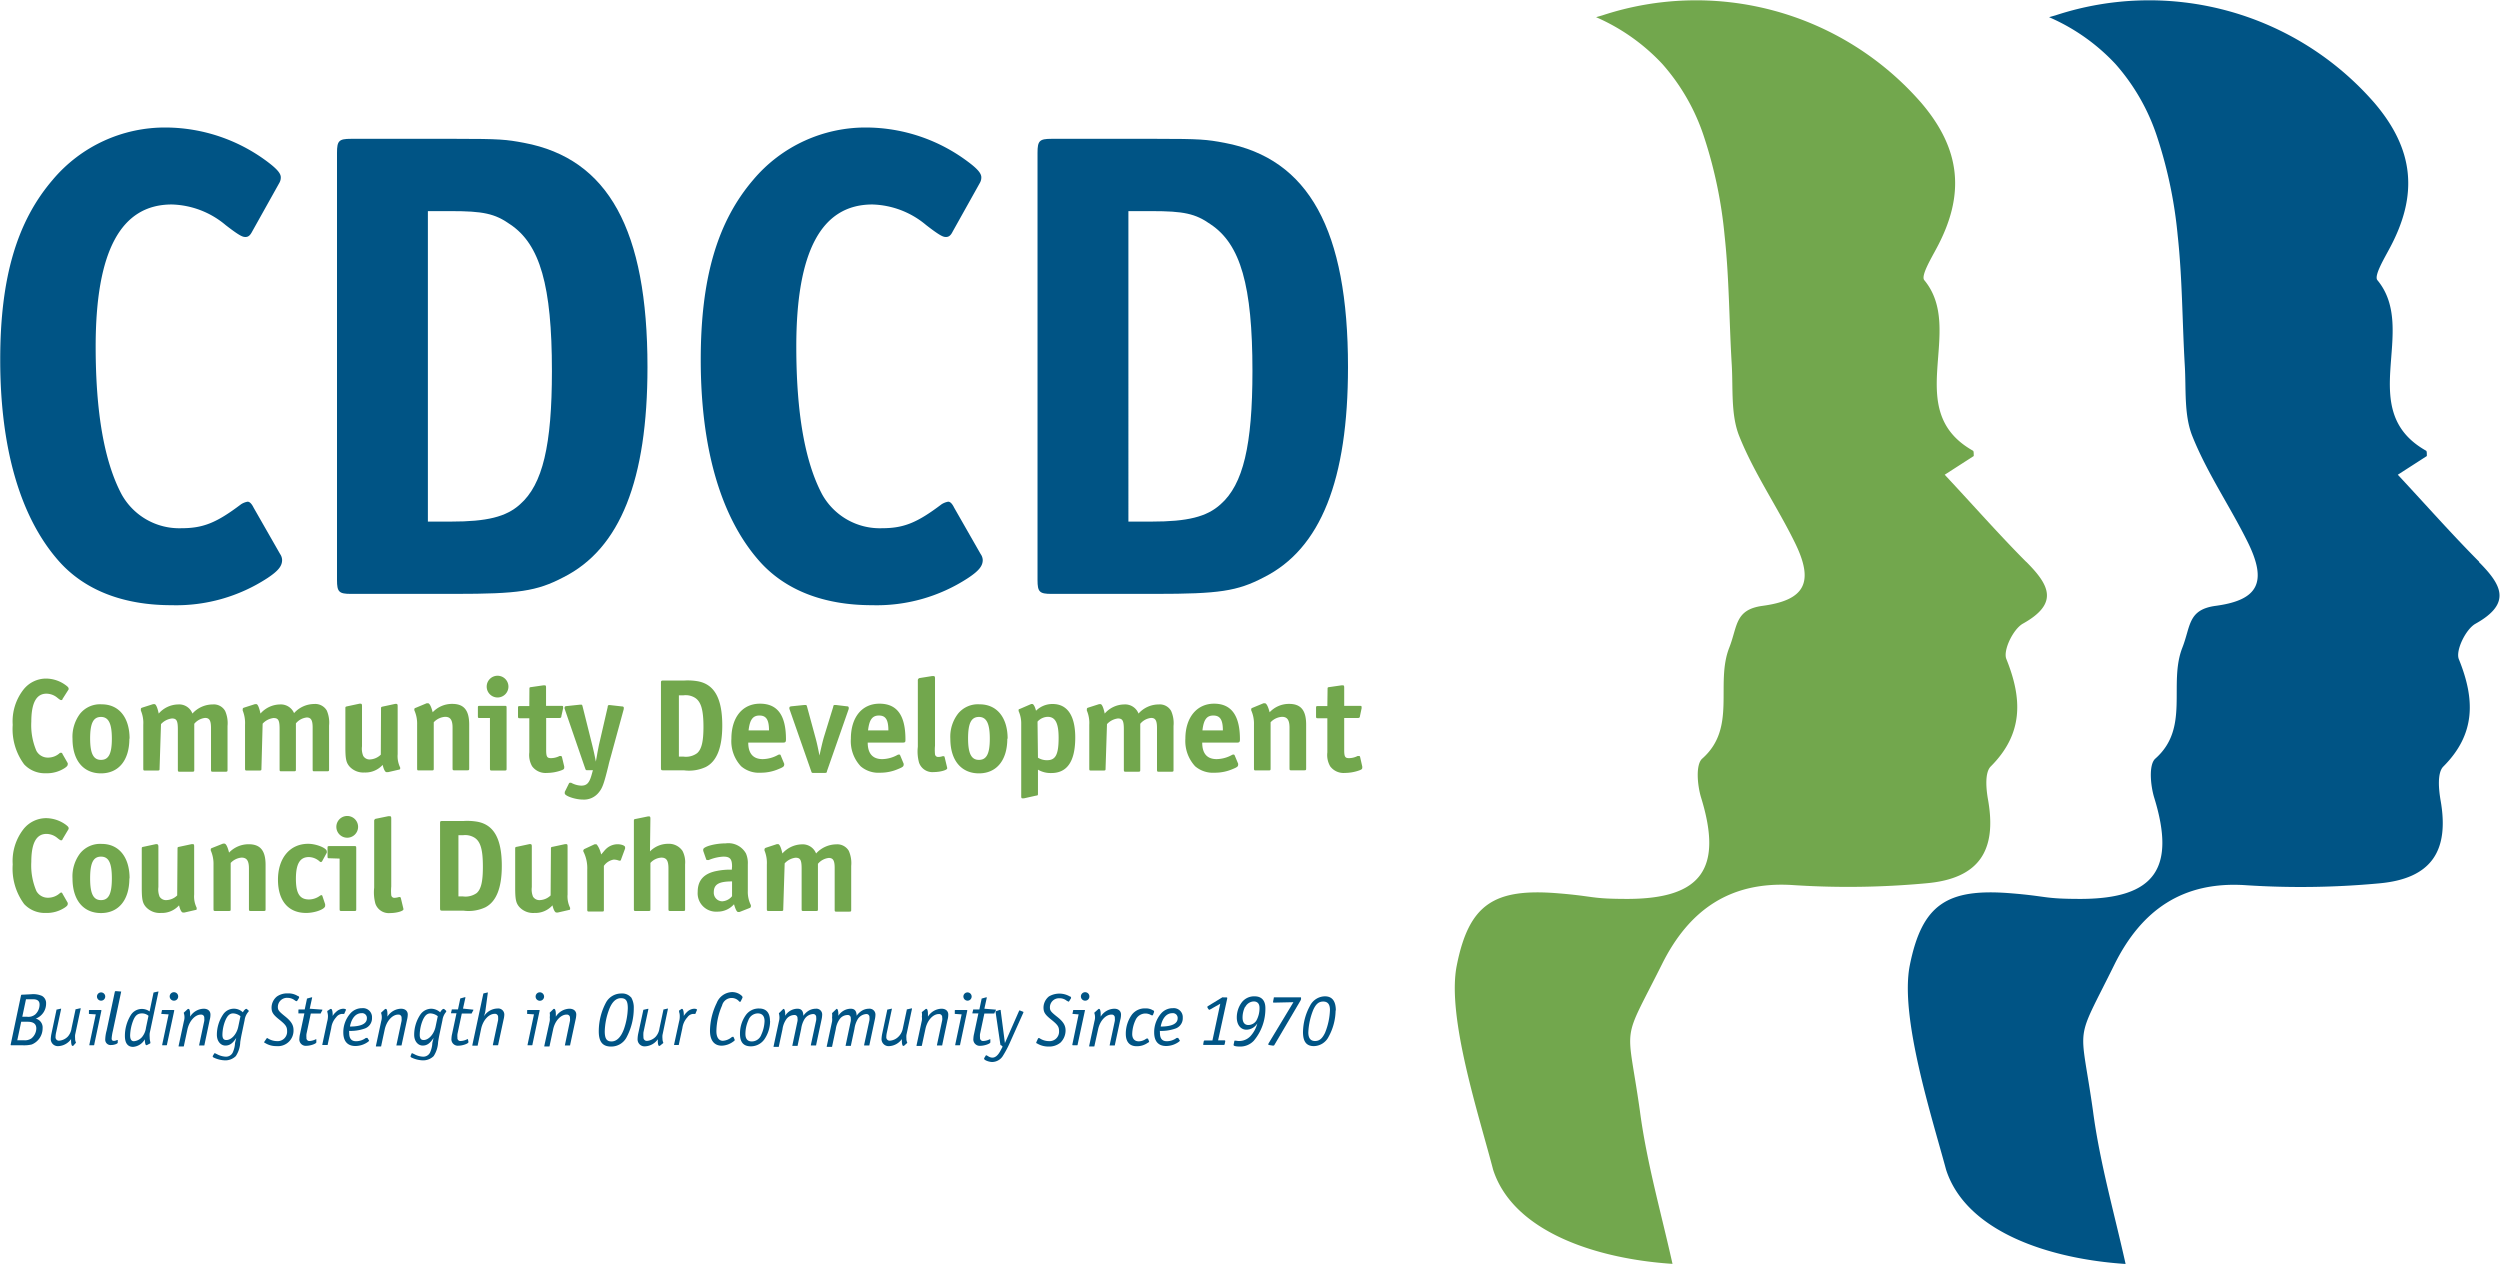
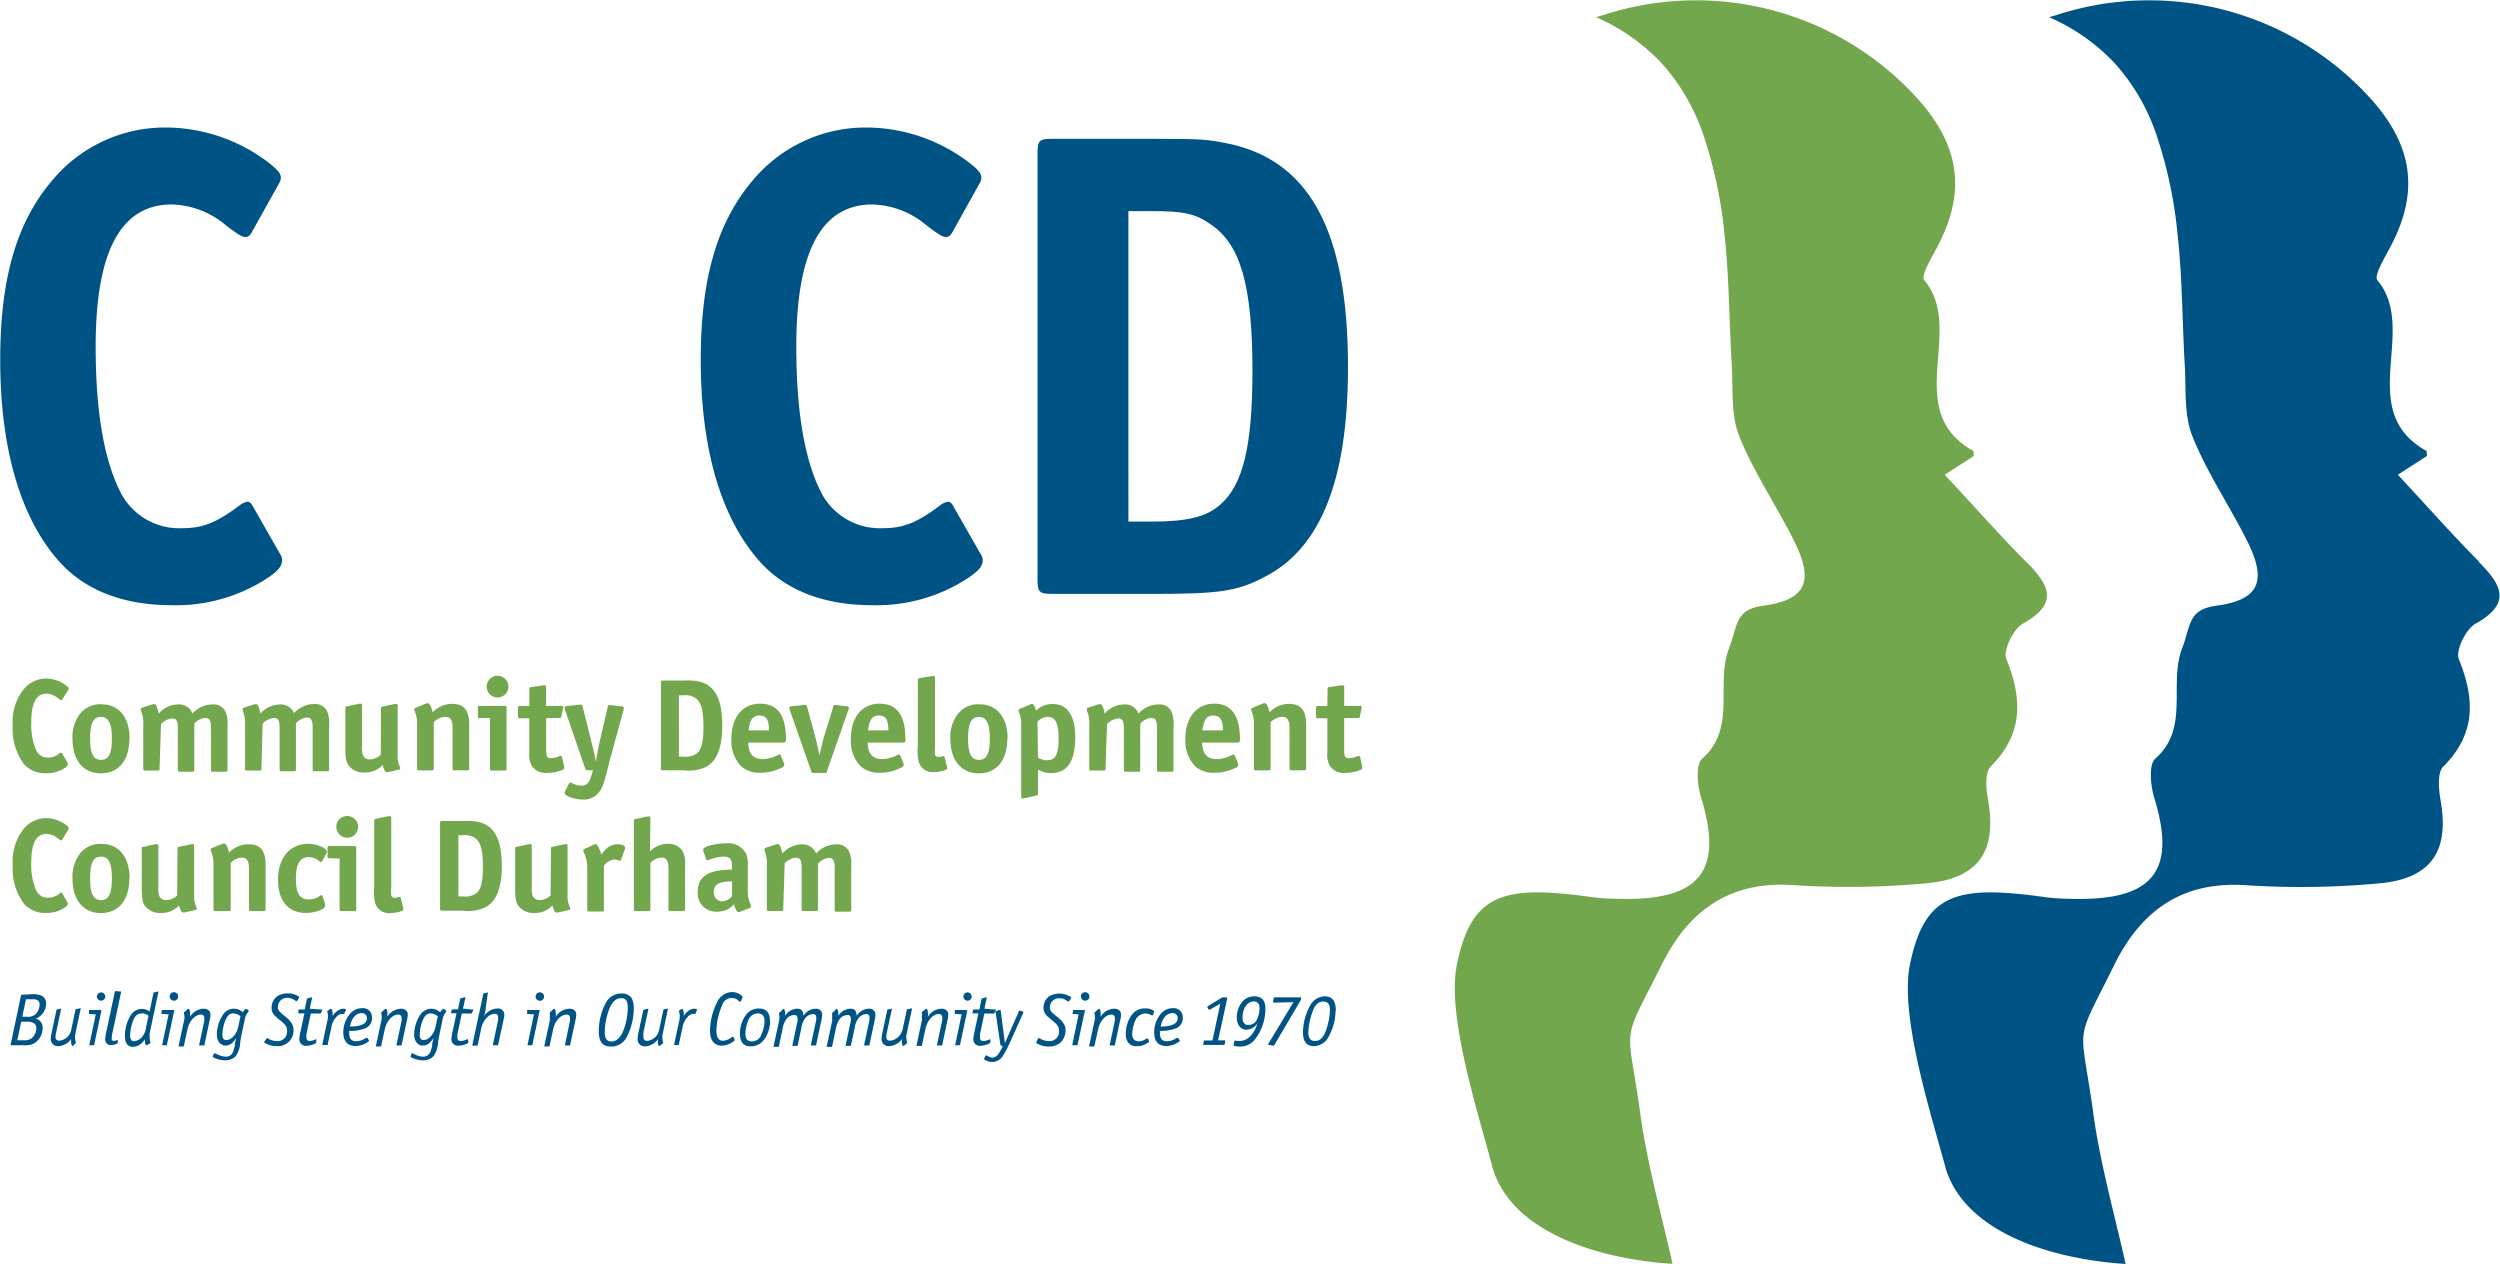
<svg xmlns="http://www.w3.org/2000/svg" id="Layer_1" data-name="Layer 1" viewBox="0 0 229.97 116.23">
  <defs>
    <style>.cls-1{fill:#72a74d;}.cls-2{fill:#005485;}</style>
  </defs>
  <path class="cls-1" d="M377.32,391.07c-2.49-2.5-4.81-5.15-7.48-8l2.67-1.72c0-.27,0-.46-.07-.49-6.6-3.72-.66-11.08-4.48-15.69-.32-.39.59-1.92,1.08-2.84,2.72-5,2.31-9.2-1.4-13.52a27.48,27.48,0,0,0-29.28-8l-.59.17a18.37,18.37,0,0,1,6.09,4.3,19,19,0,0,1,3.86,6.77,41.18,41.18,0,0,1,1.87,9c.43,3.94.42,7.93.66,11.9.13,2.21-.1,4.6.69,6.57,1.35,3.38,3.47,6.45,5.09,9.74,1.83,3.68,1,5.34-2.94,5.87-2.57.35-2.29,1.87-3.07,3.85-1.31,3.35.72,7.37-2.48,10.2-.63.55-.45,2.47-.11,3.59,2,6.48.09,9.29-6.71,9.32-3.52,0-3-.24-6.49-.52-5.84-.47-8.15,1-9.27,6.62C324,432.89,327,442,328.3,447c1.84,5.7,9.47,8.2,16.5,8.66-1.05-4.72-2.38-9.35-3-14.08-1.19-8.42-1.76-5.9,2.05-13.52,2.46-4.92,6.23-7.64,12.08-7.24a78,78,0,0,0,12.23-.17c4.84-.43,6.49-3,5.67-7.66-.18-1-.32-2.51.24-3.08,3-3,2.93-6.2,1.44-9.89-.32-.79.63-2.75,1.52-3.25,3.35-1.87,2.43-3.56.33-5.67" transform="translate(-190.95 -339.4)" />
  <path class="cls-2" d="M419,391.07c-2.49-2.5-4.82-5.15-7.48-8l2.67-1.72c0-.27,0-.46-.07-.49-6.6-3.72-.66-11.08-4.48-15.69-.32-.39.59-1.92,1.08-2.84,2.72-5,2.31-9.2-1.4-13.52a27.48,27.48,0,0,0-29.28-8l-.6.17a18.31,18.31,0,0,1,6.1,4.3,19,19,0,0,1,3.86,6.77,41.18,41.18,0,0,1,1.87,9c.43,3.94.42,7.93.65,11.9.14,2.21-.09,4.6.7,6.57,1.35,3.38,3.46,6.45,5.09,9.74,1.82,3.68,1,5.34-2.94,5.87-2.58.35-2.29,1.87-3.07,3.85-1.31,3.35.72,7.37-2.48,10.2-.63.55-.45,2.47-.11,3.59,2,6.48.09,9.29-6.71,9.32-3.52,0-3-.24-6.49-.52-5.84-.47-8.15,1-9.28,6.62-.94,4.74,2,13.85,3.34,18.82,1.85,5.7,9.48,8.2,16.51,8.66-1.05-4.72-2.38-9.35-3-14.08-1.19-8.42-1.76-5.9,2-13.52,2.46-4.92,6.23-7.64,12.08-7.24a78,78,0,0,0,12.23-.17c4.84-.43,6.49-3,5.66-7.66-.17-1-.31-2.51.25-3.08,3-3,2.93-6.2,1.43-9.89-.31-.79.64-2.75,1.53-3.25,3.35-1.87,2.43-3.56.33-5.67" transform="translate(-190.95 -339.4)" />
  <path class="cls-2" d="M214.14,360.71c-.19.37-.37.49-.61.49s-.49-.06-1.83-1.1a8,8,0,0,0-4.95-1.89c-4.7,0-7,4.33-7,13.06,0,6.1.8,10.62,2.39,13.61a6.06,6.06,0,0,0,5.49,3.11c2,0,3.23-.49,5.49-2.2a1.59,1.59,0,0,1,.61-.24c.18,0,.37.18.55.55l2.44,4.27a1,1,0,0,1,.18.55c0,.55-.36,1-1.34,1.65a15.34,15.34,0,0,1-8.85,2.5c-4.45,0-8.05-1.4-10.43-4.15-3.48-4-5.31-10.31-5.31-18.43,0-7.51,1.52-12.69,4.82-16.54a13.49,13.49,0,0,1,10.49-4.82,15.7,15.7,0,0,1,9.22,3.11c.91.68,1.28,1.1,1.28,1.47a1,1,0,0,1-.12.49Z" transform="translate(-190.95 -339.4)" />
-   <path class="cls-2" d="M230.31,387.38h2.13c3.3,0,5.07-.43,6.35-1.59,2.08-1.83,2.93-5.43,2.93-12.26,0-7.87-1.1-11.66-3.84-13.49-1.41-1-2.51-1.22-5.44-1.22h-2.13Zm2.5-35.21c4.15,0,4.7.06,6.35.37,7.75,1.46,11.35,8,11.35,20.62,0,10.38-2.5,16.72-7.75,19.35-2.44,1.28-4.15,1.52-9.95,1.52h-9.58c-1.1,0-1.28-.18-1.28-1.28v-39.3c0-1.1.18-1.28,1.28-1.28Z" transform="translate(-190.95 -339.4)" />
  <path class="cls-2" d="M278.58,360.71c-.18.37-.37.49-.61.49s-.49-.06-1.83-1.1a8,8,0,0,0-4.94-1.89c-4.7,0-7,4.33-7,13.06,0,6.1.79,10.62,2.38,13.61a6.07,6.07,0,0,0,5.49,3.11c2,0,3.23-.49,5.49-2.2a1.66,1.66,0,0,1,.61-.24c.19,0,.37.18.55.55l2.44,4.27a1,1,0,0,1,.19.55c0,.55-.37,1-1.35,1.65a15.34,15.34,0,0,1-8.85,2.5c-4.45,0-8.05-1.4-10.43-4.15-3.48-4-5.31-10.31-5.31-18.43,0-7.51,1.53-12.69,4.82-16.54a13.51,13.51,0,0,1,10.5-4.82,15.67,15.67,0,0,1,9.21,3.11c.92.68,1.28,1.1,1.28,1.47a1,1,0,0,1-.12.49Z" transform="translate(-190.95 -339.4)" />
  <path class="cls-2" d="M294.75,387.38h2.14c3.29,0,5.06-.43,6.34-1.59,2.08-1.83,2.93-5.43,2.93-12.26,0-7.87-1.1-11.66-3.84-13.49-1.41-1-2.5-1.22-5.43-1.22h-2.14Zm2.5-35.21c4.15,0,4.7.06,6.35.37,7.75,1.46,11.35,8,11.35,20.62,0,10.38-2.5,16.72-7.75,19.35-2.44,1.28-4.15,1.52-9.95,1.52h-9.58c-1.1,0-1.28-.18-1.28-1.28v-39.3c0-1.1.18-1.28,1.28-1.28Z" transform="translate(-190.95 -339.4)" />
  <path class="cls-1" d="M196.7,403.7c0,.08-.07.1-.12.1s-.09,0-.36-.22a1.58,1.58,0,0,0-1-.37c-.93,0-1.39.86-1.39,2.58a6,6,0,0,0,.47,2.68,1.19,1.19,0,0,0,1.08.62,1.59,1.59,0,0,0,1.09-.44c.05,0,.08,0,.12,0s.07,0,.11.11l.48.84a.26.26,0,0,1,0,.11c0,.11-.07.2-.26.33a3,3,0,0,1-1.75.49,2.6,2.6,0,0,1-2-.82,5.44,5.44,0,0,1-1.05-3.63,4.74,4.74,0,0,1,1-3.26,2.65,2.65,0,0,1,2.07-1,3.08,3.08,0,0,1,1.82.62c.18.13.25.22.25.29a.2.2,0,0,1,0,.09Z" transform="translate(-190.95 -339.4)" />
  <path class="cls-1" d="M199.24,407.3c0,1.4.29,2,1,2s1-.58,1-1.95-.29-2-1-2-1,.58-1,2m3.61,0c0,2-1,3.19-2.61,3.19s-2.62-1.18-2.62-3.18a3.53,3.53,0,0,1,.69-2.3,2.36,2.36,0,0,1,2-.87c1.58,0,2.56,1.21,2.56,3.16" transform="translate(-190.95 -339.4)" />
  <path class="cls-1" d="M205.63,410.07c0,.18,0,.21-.2.21h-1.1c-.18,0-.2,0-.2-.21v-4a2.92,2.92,0,0,0-.22-1.3.39.39,0,0,1,0-.13c0-.06,0-.11.13-.15l1-.32.12,0c.14,0,.28.34.39.87a2.42,2.42,0,0,1,1.79-.84,1.3,1.3,0,0,1,1.31.84,2.52,2.52,0,0,1,1.86-.84,1.2,1.2,0,0,1,1.15.6,2.76,2.76,0,0,1,.22,1.38v4c0,.18,0,.21-.2.21h-1.11c-.18,0-.21,0-.21-.21v-3.81c0-.68-.14-.93-.54-.93a1.5,1.5,0,0,0-1,.54v4.2c0,.18,0,.21-.21.21h-1.09c-.18,0-.21,0-.21-.21v-3.69c0-.8-.12-1-.55-1a1.64,1.64,0,0,0-1,.52Z" transform="translate(-190.95 -339.4)" />
  <path class="cls-1" d="M215,410.07c0,.18,0,.21-.21.21H213.7c-.18,0-.21,0-.21-.21v-4a3.08,3.08,0,0,0-.21-1.3.27.27,0,0,1,0-.13c0-.06,0-.11.13-.15l1-.32.12,0c.13,0,.27.34.38.87a2.44,2.44,0,0,1,1.8-.84A1.32,1.32,0,0,1,218,405a2.5,2.5,0,0,1,1.85-.84,1.23,1.23,0,0,1,1.16.6,2.78,2.78,0,0,1,.21,1.38v4c0,.18,0,.21-.2.21h-1.11c-.18,0-.2,0-.2-.21v-3.81c0-.68-.15-.93-.54-.93a1.5,1.5,0,0,0-1,.54v4.2c0,.18,0,.21-.2.21h-1.1c-.18,0-.2,0-.2-.21v-3.69c0-.8-.12-1-.56-1a1.62,1.62,0,0,0-1,.52Z" transform="translate(-190.95 -339.4)" />
  <path class="cls-1" d="M226,404.61c0-.17,0-.18.18-.22l1.12-.24h.12c.07,0,.11.06.11.19v4.43a2.39,2.39,0,0,0,.23,1.23.23.23,0,0,1,0,.11s0,.08-.12.09l-1,.23-.13,0c-.13,0-.26-.24-.36-.67a2.13,2.13,0,0,1-1.66.7,1.72,1.72,0,0,1-1.36-.52c-.34-.37-.41-.72-.41-1.83v-3.52c0-.17,0-.18.18-.22l1.12-.24h.09c.1,0,.14.05.14.19v3.73a1.77,1.77,0,0,0,.11.88.67.67,0,0,0,.62.33,1.53,1.53,0,0,0,1-.44Z" transform="translate(-190.95 -339.4)" />
  <path class="cls-1" d="M230.2,404.09l.12,0c.14,0,.3.3.43.83a2.44,2.44,0,0,1,1.81-.77c1.07,0,1.55.59,1.55,1.9v4c0,.18,0,.21-.2.21h-1.12c-.18,0-.21,0-.21-.21v-3.71c0-.71-.2-1-.68-1a1.56,1.56,0,0,0-1.05.5v4.22c0,.18,0,.21-.21.21h-1.12c-.18,0-.2,0-.2-.21v-4a3,3,0,0,0-.25-1.31.24.24,0,0,1,0-.13s0-.08.1-.1Z" transform="translate(-190.95 -339.4)" />
  <path class="cls-1" d="M237.72,402.56a1,1,0,0,1-1,1,1,1,0,1,1,0-2,1,1,0,0,1,1,1m-2.61,2.89c-.18,0-.2,0-.2-.2v-.72c0-.18,0-.2.2-.2h2.24c.18,0,.2,0,.2.2v5.54c0,.18,0,.21-.2.21h-1.12c-.18,0-.21,0-.21-.21v-4.62Z" transform="translate(-190.95 -339.4)" />
-   <path class="cls-1" d="M239.65,402.81c0-.17,0-.19.19-.21l1.11-.16h.11c.08,0,.12.05.12.19v1.7h1.37c.16,0,.2,0,.2.12a.41.41,0,0,1,0,.11l-.16.71c0,.14-.07.18-.21.18h-1.19v2.92c0,.64.08.77.44.77a1.77,1.77,0,0,0,.8-.2l.1,0q.09,0,.12.12l.2.84a.43.43,0,0,1,0,.13c0,.12-.07.17-.37.27a4,4,0,0,1-1.22.2,1.53,1.53,0,0,1-1.36-.61,2.07,2.07,0,0,1-.26-1.28v-3.14h-.83c-.18,0-.21,0-.21-.2v-.72c0-.18,0-.2.21-.2h.83Z" transform="translate(-190.95 -339.4)" />
+   <path class="cls-1" d="M239.65,402.81c0-.17,0-.19.19-.21l1.11-.16h.11c.08,0,.12.05.12.19v1.7h1.37c.16,0,.2,0,.2.12a.41.41,0,0,1,0,.11l-.16.71c0,.14-.07.18-.21.18h-1.19v2.92c0,.64.08.77.44.77a1.77,1.77,0,0,0,.8-.2l.1,0q.09,0,.12.12l.2.84a.43.43,0,0,1,0,.13c0,.12-.07.17-.37.27a4,4,0,0,1-1.22.2,1.53,1.53,0,0,1-1.36-.61,2.07,2.07,0,0,1-.26-1.28v-3.14h-.83c-.18,0-.21,0-.21-.2v-.72c0-.18,0-.2.21-.2h.83" transform="translate(-190.95 -339.4)" />
  <path class="cls-1" d="M245.29,407.38c.21.84.33,1.33.47,2.08.1-.53.12-.68.18-1l.11-.56.12-.51.68-2.95c0-.15.06-.18.13-.18h.09l1.06.12c.15,0,.2.05.2.12s0,0,0,.12l-1.2,4.4c-.07.25-.15.52-.21.8-.42,1.71-.56,2.09-.91,2.5a1.73,1.73,0,0,1-1.46.63c-.67,0-1.65-.33-1.65-.57,0,0,0,0,0-.13l.38-.77a.13.13,0,0,1,.1-.08l.1,0a2.12,2.12,0,0,0,.93.27c.5,0,.73-.22.94-.92l.14-.5H245c-.15,0-.16,0-.22-.16l-1.89-5.49a.24.24,0,0,1,0-.13c0-.07.05-.11.19-.12l1.23-.13h.08c.08,0,.11,0,.15.16Z" transform="translate(-190.95 -339.4)" />
  <path class="cls-1" d="M253.4,409h.43a1.72,1.72,0,0,0,1.25-.32c.41-.36.58-1.07.58-2.42,0-1.55-.22-2.3-.76-2.66a1.62,1.62,0,0,0-1.07-.24h-.43Zm.5-7a5.44,5.44,0,0,1,1.25.07c1.53.29,2.24,1.59,2.24,4.07,0,2-.49,3.3-1.53,3.82a3.65,3.65,0,0,1-2,.3H252c-.22,0-.25,0-.25-.26v-7.75c0-.21,0-.25.25-.25Z" transform="translate(-190.95 -339.4)" />
  <path class="cls-1" d="M261.69,406.59c0-1-.27-1.37-.88-1.37s-.89.39-1,1.37Zm-1.91,1.12c0,1,.45,1.52,1.34,1.52a3,3,0,0,0,1.37-.37.29.29,0,0,1,.16-.05c.06,0,.1,0,.13.11l.3.72a.19.19,0,0,1,0,.13c0,.13-.1.21-.5.37a4.08,4.08,0,0,1-1.66.34,2.5,2.5,0,0,1-1.79-.59,3.38,3.38,0,0,1-.9-2.54c0-1.94,1-3.22,2.63-3.22s2.39,1.09,2.39,3.28c0,.24-.05.3-.27.3Z" transform="translate(-190.95 -339.4)" />
  <path class="cls-1" d="M265.94,407.17c.13.46.25,1,.39,1.73.14-.63.29-1.3.42-1.73l.85-2.76c0-.13.07-.16.14-.16h.1l1,.12c.13,0,.18.05.18.12a.35.35,0,0,1,0,.13l-2,5.72c0,.14-.07.16-.22.16h-1c-.16,0-.18,0-.23-.16l-2-5.72a.27.27,0,0,1,0-.13c0-.07.05-.1.19-.12l1.18-.12h.1c.07,0,.11,0,.15.16Z" transform="translate(-190.95 -339.4)" />
  <path class="cls-1" d="M272.67,406.59c0-1-.26-1.37-.87-1.37s-.89.39-1,1.37Zm-1.9,1.12c0,1,.45,1.52,1.34,1.52a3,3,0,0,0,1.37-.37.29.29,0,0,1,.16-.05c.06,0,.09,0,.13.11l.3.72a.19.19,0,0,1,0,.13c0,.13-.1.21-.5.37a4.08,4.08,0,0,1-1.66.34,2.5,2.5,0,0,1-1.79-.59,3.38,3.38,0,0,1-.9-2.54c0-1.94,1-3.22,2.63-3.22s2.39,1.09,2.39,3.28c0,.24,0,.3-.27.3Z" transform="translate(-190.95 -339.4)" />
  <path class="cls-1" d="M276.69,401.59l.15,0c.08,0,.12.06.12.21V408a4.2,4.2,0,0,0,0,.79.28.28,0,0,0,.3.24,1.16,1.16,0,0,0,.4-.07h.09a.09.09,0,0,1,.09.07l.24,1,0,.05a.08.08,0,0,1,0,0c0,.16-.64.34-1.22.34a1.3,1.3,0,0,1-1.37-.87,3.89,3.89,0,0,1-.11-1.46V402a.21.21,0,0,1,.18-.23Z" transform="translate(-190.95 -339.4)" />
  <path class="cls-1" d="M280,407.3c0,1.4.29,2,1,2s1-.58,1-1.95-.29-2-1-2-1,.58-1,2m3.61,0c0,2-1,3.19-2.61,3.19s-2.63-1.18-2.63-3.18a3.47,3.47,0,0,1,.7-2.3,2.35,2.35,0,0,1,2-.87c1.58,0,2.57,1.21,2.57,3.16" transform="translate(-190.95 -339.4)" />
  <path class="cls-1" d="M286.43,409.1a1.57,1.57,0,0,0,.84.23c.79,0,1.06-.53,1.06-2.07,0-1.33-.3-1.92-1-1.92a1.3,1.3,0,0,0-.94.44Zm-.62-4.94.1,0c.11,0,.25.25.34.62a2.14,2.14,0,0,1,1.53-.62c1.36,0,2.08,1.08,2.08,3.08,0,2.18-.73,3.27-2.2,3.27a2.3,2.3,0,0,1-1.23-.31v2.18c0,.17,0,.19-.18.21l-1.12.25H285c-.08,0-.11-.05-.11-.2V406a2.76,2.76,0,0,0-.24-1.19.37.37,0,0,1,0-.09c0-.05,0-.08.12-.11Z" transform="translate(-190.95 -339.4)" />
  <path class="cls-1" d="M292.65,410.07c0,.18,0,.21-.2.21h-1.1c-.18,0-.2,0-.2-.21v-4a2.92,2.92,0,0,0-.22-1.3.39.39,0,0,1,0-.13c0-.06,0-.11.13-.15l1-.32.12,0c.14,0,.28.34.39.87a2.42,2.42,0,0,1,1.79-.84,1.32,1.32,0,0,1,1.32.84,2.49,2.49,0,0,1,1.85-.84,1.2,1.2,0,0,1,1.15.6,2.76,2.76,0,0,1,.22,1.38v4c0,.18,0,.21-.2.21h-1.11c-.18,0-.21,0-.21-.21v-3.81c0-.68-.14-.93-.54-.93a1.5,1.5,0,0,0-1,.54v4.2c0,.18,0,.21-.21.21h-1.09c-.18,0-.21,0-.21-.21v-3.69c0-.8-.12-1-.55-1a1.64,1.64,0,0,0-1,.52Z" transform="translate(-190.95 -339.4)" />
  <path class="cls-1" d="M303.44,406.59c0-1-.27-1.37-.88-1.37s-.89.39-1,1.37Zm-1.9,1.12c0,1,.44,1.52,1.33,1.52a3,3,0,0,0,1.38-.37.29.29,0,0,1,.15-.05c.06,0,.1,0,.14.11l.3.72a.24.24,0,0,1,0,.13c0,.13-.09.21-.49.37a4.08,4.08,0,0,1-1.66.34,2.52,2.52,0,0,1-1.8-.59,3.42,3.42,0,0,1-.9-2.54c0-1.94,1.05-3.22,2.64-3.22s2.38,1.09,2.38,3.28c0,.24-.05.3-.26.3Z" transform="translate(-190.95 -339.4)" />
  <path class="cls-1" d="M307.18,404.09l.12,0c.15,0,.3.3.44.83a2.43,2.43,0,0,1,1.8-.77c1.07,0,1.56.59,1.56,1.9v4c0,.18,0,.21-.21.21h-1.12c-.18,0-.2,0-.2-.21v-3.71c0-.71-.21-1-.69-1a1.56,1.56,0,0,0-1.05.5v4.22c0,.18,0,.21-.2.21h-1.12c-.18,0-.21,0-.21-.21v-4a3,3,0,0,0-.25-1.31.35.35,0,0,1,0-.13.12.12,0,0,1,.09-.1Z" transform="translate(-190.95 -339.4)" />
  <path class="cls-1" d="M313.07,402.81c0-.17,0-.19.19-.21l1.11-.16h.11c.08,0,.12.05.12.19v1.7H316c.16,0,.2,0,.2.12a.41.41,0,0,1,0,.11l-.15.71c0,.14-.08.18-.22.18H314.6v2.92c0,.64.08.77.44.77a1.77,1.77,0,0,0,.8-.2l.1,0c.07,0,.1,0,.13.12l.19.84a.43.43,0,0,1,0,.13c0,.12-.07.17-.37.27a4,4,0,0,1-1.22.2,1.53,1.53,0,0,1-1.36-.61,2.07,2.07,0,0,1-.26-1.28v-3.14h-.83c-.18,0-.21,0-.21-.2v-.72c0-.18,0-.2.21-.2h.83Z" transform="translate(-190.95 -339.4)" />
  <path class="cls-1" d="M196.7,416.6c0,.07-.07.1-.12.1s-.09,0-.36-.22a1.58,1.58,0,0,0-1-.37c-.93,0-1.39.85-1.39,2.57a6,6,0,0,0,.47,2.69,1.2,1.2,0,0,0,1.08.61,1.62,1.62,0,0,0,1.09-.43.24.24,0,0,1,.12-.05s.07,0,.11.11l.48.84a.23.23,0,0,1,0,.11c0,.11-.07.19-.26.32a3,3,0,0,1-1.75.5,2.6,2.6,0,0,1-2-.82,5.47,5.47,0,0,1-1.05-3.64,4.76,4.76,0,0,1,1-3.26,2.67,2.67,0,0,1,2.07-1,3.13,3.13,0,0,1,1.82.61c.18.14.25.22.25.29a.22.22,0,0,1,0,.1Z" transform="translate(-190.95 -339.4)" />
  <path class="cls-1" d="M199.24,420.2c0,1.4.29,2,1,2s1-.58,1-2-.29-2-1-2-1,.58-1,2m3.61,0c0,2-1,3.19-2.61,3.19s-2.62-1.18-2.62-3.18a3.51,3.51,0,0,1,.69-2.3,2.37,2.37,0,0,1,2-.88c1.58,0,2.56,1.22,2.56,3.17" transform="translate(-190.95 -339.4)" />
  <path class="cls-1" d="M207.28,417.5c0-.16,0-.18.18-.21l1.12-.24.12,0c.08,0,.11.06.11.2v4.43a2.35,2.35,0,0,0,.23,1.22.37.37,0,0,1,0,.11c0,.05,0,.09-.12.1l-1,.23-.14,0c-.13,0-.26-.24-.36-.66a2.11,2.11,0,0,1-1.66.7,1.72,1.72,0,0,1-1.36-.52c-.34-.37-.41-.72-.41-1.83V417.5c0-.16,0-.18.18-.21l1.12-.24s.07,0,.1,0,.13.05.13.2V421a1.77,1.77,0,0,0,.11.88.69.69,0,0,0,.62.32,1.51,1.51,0,0,0,1-.43Z" transform="translate(-190.95 -339.4)" />
  <path class="cls-1" d="M211.47,417l.12,0c.15,0,.3.3.43.83a2.49,2.49,0,0,1,1.81-.77c1.07,0,1.55.59,1.55,1.9V423c0,.18,0,.2-.2.2h-1.12c-.18,0-.21,0-.21-.2v-3.71c0-.71-.2-1-.68-1a1.54,1.54,0,0,0-1,.49V423c0,.18,0,.2-.2.2H210.8c-.18,0-.21,0-.21-.2v-4.05a3.06,3.06,0,0,0-.25-1.31.34.34,0,0,1,0-.12s0-.08.1-.11Z" transform="translate(-190.95 -339.4)" />
  <path class="cls-1" d="M220.86,422.58c0,.1,0,.1,0,.15,0,.3-.93.65-1.75.65-1.64,0-2.59-1.12-2.59-3.06s1.06-3.3,2.78-3.3c.74,0,1.71.39,1.71.69a.39.39,0,0,1,0,.13l-.42.77a.18.18,0,0,1-.11.09.21.21,0,0,1-.12-.05,1.52,1.52,0,0,0-1-.41c-.82,0-1.19.62-1.19,2s.37,1.9,1.21,1.9a1.73,1.73,0,0,0,1-.34.36.36,0,0,1,.13-.06s.08,0,.1.09Z" transform="translate(-190.95 -339.4)" />
  <path class="cls-1" d="M223.89,415.46a1,1,0,0,1-1,1,1,1,0,1,1,1-1m-2.61,2.89c-.18,0-.2,0-.2-.21v-.71c0-.18,0-.2.2-.2h2.24c.18,0,.2,0,.2.2V423c0,.18,0,.2-.2.2H222.4c-.18,0-.21,0-.21-.2v-4.62Z" transform="translate(-190.95 -339.4)" />
  <path class="cls-1" d="M226.67,414.48l.15,0c.08,0,.12.06.12.2v6.27a4.38,4.38,0,0,0,0,.8.28.28,0,0,0,.3.24,1.61,1.61,0,0,0,.4-.07.15.15,0,0,1,.08,0,.1.1,0,0,1,.1.08l.24,1V423a.13.13,0,0,1,0,.05c0,.16-.63.34-1.21.34a1.3,1.3,0,0,1-1.37-.87,4,4,0,0,1-.11-1.47v-6.11a.2.2,0,0,1,.18-.23Z" transform="translate(-190.95 -339.4)" />
  <path class="cls-1" d="M233.12,421.86h.42a1.77,1.77,0,0,0,1.26-.31c.41-.36.57-1.07.57-2.42,0-1.55-.21-2.3-.75-2.66a1.63,1.63,0,0,0-1.08-.24h-.42Zm.5-6.94a5.5,5.5,0,0,1,1.25.07c1.53.29,2.24,1.59,2.24,4.07,0,2-.5,3.29-1.53,3.81a3.65,3.65,0,0,1-2,.3h-1.89c-.22,0-.26,0-.26-.25v-7.75c0-.22,0-.25.26-.25Z" transform="translate(-190.95 -339.4)" />
  <path class="cls-1" d="M241.63,417.5c0-.16,0-.18.18-.21l1.12-.24.12,0c.08,0,.11.06.11.2v4.43a2.35,2.35,0,0,0,.23,1.22.21.21,0,0,1,0,.11c0,.05,0,.09-.12.1l-1,.23-.14,0c-.13,0-.26-.24-.36-.66a2.11,2.11,0,0,1-1.66.7,1.72,1.72,0,0,1-1.36-.52c-.34-.37-.41-.72-.41-1.83V417.5c0-.16,0-.18.18-.21l1.12-.24a.18.18,0,0,1,.1,0c.09,0,.13.05.13.2V421a1.77,1.77,0,0,0,.11.88.69.69,0,0,0,.62.32,1.51,1.51,0,0,0,1-.43Z" transform="translate(-190.95 -339.4)" />
  <path class="cls-1" d="M245.65,417.06c.1,0,.1,0,.15,0s.32.36.45.94c.26-.29.29-.35.41-.47a1.55,1.55,0,0,1,1.1-.47c.36,0,.69.13.69.27a1.11,1.11,0,0,1,0,.13l-.37,1c0,.08-.06.11-.1.11l-.08,0a1.53,1.53,0,0,0-.48-.1,1.38,1.38,0,0,0-.92.58v4c0,.18,0,.2-.2.2h-1.12c-.18,0-.21,0-.21-.2v-3.66a3.39,3.39,0,0,0-.36-1.67.52.52,0,0,1,0-.11s.05-.1.12-.12Z" transform="translate(-190.95 -339.4)" />
  <path class="cls-1" d="M250.74,417.72a2.33,2.33,0,0,1,1.67-.7,1.51,1.51,0,0,1,1.32.65,2.25,2.25,0,0,1,.24,1.24V423c0,.18,0,.2-.2.2h-1.12c-.18,0-.21,0-.21-.2v-3.71c0-.73-.18-1-.66-1a1.47,1.47,0,0,0-1,.49V423c0,.18,0,.2-.2.2h-1.12c-.18,0-.2,0-.2-.2v-8.06c0-.16,0-.18.18-.21l1.12-.23h.1c.09,0,.12.06.12.2Z" transform="translate(-190.95 -339.4)" />
  <path class="cls-1" d="M258.29,420.48c-1.2,0-1.68.26-1.68,1a.79.79,0,0,0,.77.83,1.26,1.26,0,0,0,.91-.47Zm0-1.38c0-.68-.19-.9-.79-.9a4,4,0,0,0-1.35.31.27.27,0,0,1-.13,0c-.06,0-.1,0-.13-.12l-.25-.72a.69.69,0,0,1,0-.13c0-.26,1.09-.56,2.06-.56a1.85,1.85,0,0,1,1.87.93,2.22,2.22,0,0,1,.17,1v2.45a2.73,2.73,0,0,0,.28,1.3.43.43,0,0,1,0,.14.16.16,0,0,1-.1.12l-.94.37-.14,0c-.11,0-.23-.23-.37-.71a2,2,0,0,1-1.54.68,1.69,1.69,0,0,1-1.8-1.82c0-1.07.58-1.71,1.79-1.93a6.09,6.09,0,0,1,1.35-.11Z" transform="translate(-190.95 -339.4)" />
  <path class="cls-1" d="M263,423c0,.18,0,.2-.21.2h-1.09c-.18,0-.21,0-.21-.2v-4.05a3,3,0,0,0-.21-1.3.22.22,0,0,1,0-.13c0-.06.05-.11.13-.14l1-.33.12,0c.13,0,.28.34.39.86a2.46,2.46,0,0,1,1.79-.84,1.32,1.32,0,0,1,1.31.84,2.55,2.55,0,0,1,1.85-.84,1.23,1.23,0,0,1,1.16.6,2.8,2.8,0,0,1,.22,1.39v4c0,.18,0,.2-.21.2h-1.11c-.18,0-.2,0-.2-.2v-3.82c0-.67-.14-.92-.54-.92a1.52,1.52,0,0,0-1,.54V423c0,.18,0,.2-.2.2h-1.1c-.18,0-.2,0-.2-.2v-3.7c0-.79-.12-1-.56-1a1.62,1.62,0,0,0-1,.52Z" transform="translate(-190.95 -339.4)" />
  <path class="cls-2" d="M193.44,432.93a1,1,0,0,0,.76-.22,1.24,1.24,0,0,0,.39-.91c0-.32-.2-.48-.59-.48h-.66l-.34,1.61Zm-.3,2.16a1.05,1.05,0,0,0,.7-.17,1.21,1.21,0,0,0,.45-.92c0-.4-.26-.61-.78-.61h-.61l-.36,1.7Zm.67-4.23a2,2,0,0,1,1,.15.76.76,0,0,1,.38.71,1.47,1.47,0,0,1-.95,1.38.84.84,0,0,1,.63.88,1.61,1.61,0,0,1-1,1.5,3,3,0,0,1-.88.07H192c-.05,0-.07,0-.07-.06v0l.95-4.51a.09.09,0,0,1,.11-.08Z" transform="translate(-190.95 -339.4)" />
  <path class="cls-2" d="M197.68,435.61l-.07,0c-.06,0-.12-.18-.12-.44a1.34,1.34,0,0,1,0-.19,1.51,1.51,0,0,1-1.15.65.65.65,0,0,1-.72-.65,3,3,0,0,1,.06-.48l.46-2.17c0-.05,0-.06.07-.07l.36-.08h0a0,0,0,0,1,0,.05.08.08,0,0,1,0,0l-.45,2.11a2,2,0,0,0-.06.45.31.31,0,0,0,.33.34,1.24,1.24,0,0,0,.81-.39,1.42,1.42,0,0,0,.33-.75l.36-1.69c0-.05,0-.06.08-.07l.35-.08h.05a0,0,0,0,1,0,.05s0,0,0,0l-.51,2.39a1.76,1.76,0,0,0,0,.33.77.77,0,0,0,.07.36.06.06,0,0,1,0,0,.09.09,0,0,1,0,.05Z" transform="translate(-190.95 -339.4)" />
  <path class="cls-2" d="M200.63,431.07a.38.38,0,0,1-.76,0,.38.38,0,1,1,.76,0m-1.5,1.6a0,0,0,0,1,0,0,.13.13,0,0,1,0-.05l0-.24c0-.06,0-.07.09-.07h1s.06,0,.06.05v0l-.66,3.12c0,.06,0,.07-.09.07h-.36s0,0,0-.05a.06.06,0,0,1,0,0l.59-2.79Z" transform="translate(-190.95 -339.4)" />
  <path class="cls-2" d="M202.1,430.61h0a0,0,0,0,1,0,0v0l-.77,3.63a4.11,4.11,0,0,0-.11.69c0,.15.07.22.21.22a.63.63,0,0,0,.28-.08l.07,0s0,0,0,0l0,.24v0c0,.1-.32.22-.6.22a.49.49,0,0,1-.55-.51,3.43,3.43,0,0,1,.13-.83l.75-3.54a.09.09,0,0,1,.08-.08Z" transform="translate(-190.95 -339.4)" />
  <path class="cls-2" d="M204.61,432.84a.92.92,0,0,0-.59-.22c-.39,0-.61.17-.8.61a4.1,4.1,0,0,0-.3,1.41c0,.36.12.54.34.54a1.11,1.11,0,0,0,.76-.39,1.69,1.69,0,0,0,.36-.86Zm.45-2.07a.07.07,0,0,1,.06-.08l.36-.08h.05a0,0,0,0,1,0,0,.08.08,0,0,1,0,0l-.81,3.83a2.1,2.1,0,0,0,0,.37,1.68,1.68,0,0,0,.06.45.11.11,0,0,1,0,.05s0,0,0,.06l-.32.17-.06,0c-.07,0-.13-.26-.13-.55V435a1.34,1.34,0,0,1-1.08.7c-.49,0-.75-.35-.75-1a3.61,3.61,0,0,1,.54-1.92,1.2,1.2,0,0,1,1-.57,1.21,1.21,0,0,1,.73.23Z" transform="translate(-190.95 -339.4)" />
  <path class="cls-2" d="M207.34,431.07a.38.38,0,0,1-.38.38.39.39,0,1,1,.38-.38m-1.5,1.6a0,0,0,0,1-.05,0v-.05l.05-.24c0-.06,0-.07.09-.07h1s.05,0,.05.05v0l-.67,3.12c0,.06,0,.07-.08.07h-.36s0,0,0-.05a.06.06,0,0,1,0,0l.59-2.79Z" transform="translate(-190.95 -339.4)" />
  <path class="cls-2" d="M208.23,432.21l.08,0c.07,0,.13.2.13.46,0,.06,0,.11,0,.25a1.51,1.51,0,0,1,1.25-.73c.38,0,.62.21.62.54a1.77,1.77,0,0,1-.07.49l-.48,2.28c0,.06,0,.07-.09.07h-.35s-.06,0-.06,0a0,0,0,0,1,0,0v0l.48-2.26a1.31,1.31,0,0,0,0-.27.28.28,0,0,0-.31-.31c-.54,0-1.07.59-1.24,1.37l-.32,1.49c0,.06,0,.07-.08.07h-.35s-.06,0-.06,0v-.05l.49-2.29a1.16,1.16,0,0,0,.05-.35,1.19,1.19,0,0,0-.06-.37v0a.08.08,0,0,1,0-.05Z" transform="translate(-190.95 -339.4)" />
  <path class="cls-2" d="M213.07,432.88a1.14,1.14,0,0,0-.68-.26c-.32,0-.54.22-.74.72a3.68,3.68,0,0,0-.24,1.24c0,.34.11.49.36.49.47,0,.94-.53,1.09-1.19Zm-2.4,3.41s0,0,.05,0,0,0,.17.07a1.87,1.87,0,0,0,.81.24.69.69,0,0,0,.65-.36,2.42,2.42,0,0,0,.21-.75c0-.19.06-.31.12-.61-.33.51-.61.7-1,.7s-.78-.35-.78-1a3.34,3.34,0,0,1,.56-1.84,1.19,1.19,0,0,1,1.83-.22c.08-.16.23-.31.29-.31a.09.09,0,0,1,.07,0l.19.17,0,0a.17.17,0,0,1-.05.1,1.45,1.45,0,0,0-.34.77l-.21,1c-.11.52-.12.58-.19,1a2.46,2.46,0,0,1-.41,1.3,1.37,1.37,0,0,1-1,.39,2.6,2.6,0,0,1-1.06-.27s-.06-.05-.06-.07a.15.15,0,0,1,0-.06Z" transform="translate(-190.95 -339.4)" />
  <path class="cls-2" d="M215.49,434.9a.05.05,0,0,1,0,0,.07.07,0,0,1,.07,0,1.59,1.59,0,0,0,.86.27.87.87,0,0,0,.94-.93c0-.39-.13-.58-.72-1.05s-.71-.69-.71-1.13a1.33,1.33,0,0,1,.5-1,1.66,1.66,0,0,1,1-.28,1.6,1.6,0,0,1,.91.24c.08,0,.12.08.12.1a.19.19,0,0,1,0,.07l-.19.3-.06,0s-.05,0-.14-.07a1.08,1.08,0,0,0-.66-.23.84.84,0,0,0-.9.84c0,.29.1.41.66.86s.78.79.78,1.27a1.43,1.43,0,0,1-1.56,1.47,1.93,1.93,0,0,1-1.06-.29c-.06,0-.08-.06-.08-.09s0,0,0,0Z" transform="translate(-190.95 -339.4)" />
  <path class="cls-2" d="M220.54,432.27s.06,0,.06,0,0,0,0,.06l-.13.24c0,.05,0,.06-.09.06h-.84l-.4,1.89a1.84,1.84,0,0,0,0,.33.27.27,0,0,0,.3.31A1.49,1.49,0,0,0,220,435l.05,0s0,0,0,0l0,.23v.05c0,.13-.54.32-.9.32a.59.59,0,0,1-.66-.67,2.08,2.08,0,0,1,.06-.42l.4-1.89h-.5a0,0,0,0,1-.05,0,.09.09,0,0,1,0-.05l0-.24c0-.06,0-.07.08-.07h.5l.2-.95c0-.05,0-.05.07-.07l.36-.1h.05s0,0,0,.05v0l-.22,1Z" transform="translate(-190.95 -339.4)" />
  <path class="cls-2" d="M221.34,432.21l.07,0c.08,0,.14.24.14.49a1.1,1.1,0,0,1,0,.16,1.35,1.35,0,0,1,.3-.36,1,1,0,0,1,.67-.31c.15,0,.26.05.26.1v0l-.17.38a0,0,0,0,1,0,0l-.08,0-.16,0a.72.72,0,0,0-.49.3,1.77,1.77,0,0,0-.46,1l-.32,1.49c0,.06,0,.07-.09.07h-.35s-.06,0-.06,0v-.05l.44-2.08a2,2,0,0,0,.08-.52,1.52,1.52,0,0,0-.06-.39.13.13,0,0,1,0-.06.07.07,0,0,1,.06-.07Z" transform="translate(-190.95 -339.4)" />
  <path class="cls-2" d="M224.7,433.07a.44.44,0,0,0-.49-.47c-.53,0-.92.45-1.07,1.23,1,0,1.56-.25,1.56-.76m-1.63,1.22v.12c0,.52.2.77.64.77a1.51,1.51,0,0,0,.89-.3l.09,0a.07.07,0,0,1,.06,0l.16.25s0,0,0,0,0,0-.07.08a2,2,0,0,1-1.2.41c-.72,0-1.11-.44-1.11-1.25a2.63,2.63,0,0,1,.67-1.77,1.42,1.42,0,0,1,1.06-.46.83.83,0,0,1,.91.88,1,1,0,0,1-.69,1,3.92,3.92,0,0,1-1.43.21Z" transform="translate(-190.95 -339.4)" />
  <path class="cls-2" d="M226.38,432.21l.08,0c.07,0,.13.2.13.46,0,.06,0,.11,0,.25a1.51,1.51,0,0,1,1.25-.73c.38,0,.62.21.62.54a2.26,2.26,0,0,1-.07.49l-.49,2.28c0,.06,0,.07-.08.07h-.35s-.06,0-.06,0a0,0,0,0,1,0,0v0l.48-2.26a1.31,1.31,0,0,0,0-.27.28.28,0,0,0-.31-.31c-.54,0-1.07.59-1.24,1.37l-.32,1.49c0,.06,0,.07-.08.07h-.36s-.05,0-.05,0v-.05l.49-2.29a1.16,1.16,0,0,0,.05-.35,1.19,1.19,0,0,0-.06-.37v0a.08.08,0,0,1,0-.05Z" transform="translate(-190.95 -339.4)" />
  <path class="cls-2" d="M231.22,432.88a1.17,1.17,0,0,0-.68-.26c-.32,0-.54.22-.74.72a3.68,3.68,0,0,0-.24,1.24c0,.34.11.49.36.49.46,0,.94-.53,1.09-1.19Zm-2.4,3.41s0,0,.05,0,0,0,.17.07a1.83,1.83,0,0,0,.81.24.69.69,0,0,0,.65-.36,2.42,2.42,0,0,0,.21-.75c0-.19.06-.31.12-.61-.33.51-.61.7-1,.7s-.78-.35-.78-1a3.34,3.34,0,0,1,.56-1.84,1.24,1.24,0,0,1,1-.55,1.26,1.26,0,0,1,.83.33c.08-.16.23-.31.29-.31l.07,0,.19.17,0,0a.17.17,0,0,1,0,.1,1.45,1.45,0,0,0-.34.77l-.21,1c-.11.52-.12.58-.19,1a2.55,2.55,0,0,1-.41,1.3,1.37,1.37,0,0,1-1,.39,2.56,2.56,0,0,1-1.06-.27s-.06-.05-.06-.07a.15.15,0,0,1,0-.06Z" transform="translate(-190.95 -339.4)" />
  <path class="cls-2" d="M234.42,432.27s.07,0,.07,0,0,0,0,.06l-.13.24c0,.05,0,.06-.09.06h-.84l-.4,1.89a1.84,1.84,0,0,0,0,.33.27.27,0,0,0,.3.31,1.49,1.49,0,0,0,.61-.17l.05,0s0,0,0,0l.05.23v.05c0,.13-.54.32-.9.32a.59.59,0,0,1-.66-.67,2.08,2.08,0,0,1,.06-.42l.4-1.89h-.5a0,0,0,0,1,0,0v-.05l.06-.24c0-.06,0-.07.08-.07h.5l.2-.95c0-.05,0-.05.07-.07l.36-.1h.05a0,0,0,0,1,0,.05v0l-.22,1Z" transform="translate(-190.95 -339.4)" />
  <path class="cls-2" d="M235.59,432.46a2.83,2.83,0,0,1-.13.44,1.52,1.52,0,0,1,1.25-.73.56.56,0,0,1,.63.58,2.14,2.14,0,0,1-.07.45l-.49,2.28c0,.06,0,.07-.08.07h-.35s-.06,0-.06,0a.11.11,0,0,1,0-.05l.48-2.26a2.16,2.16,0,0,0,0-.29.28.28,0,0,0-.31-.29c-.55,0-1.08.59-1.25,1.37l-.31,1.49c0,.06,0,.07-.09.07h-.35s-.06,0-.06,0v-.05l1-4.69s0-.07.07-.08l.36-.08h0a0,0,0,0,1,0,0v0Z" transform="translate(-190.95 -339.4)" />
  <path class="cls-2" d="M241,431.07a.39.39,0,1,1-.38-.39.4.4,0,0,1,.38.39m-1.5,1.6s-.06,0-.06,0a.13.13,0,0,1,0-.05l0-.24c0-.06,0-.07.09-.07h1c.05,0,.06,0,.06.05v0l-.66,3.12c0,.06,0,.07-.08.07h-.37s0,0,0-.05v0l.59-2.79Z" transform="translate(-190.95 -339.4)" />
  <path class="cls-2" d="M241.87,432.21a.12.12,0,0,1,.08,0c.07,0,.13.2.13.46,0,.06,0,.11,0,.25a1.53,1.53,0,0,1,1.25-.73c.39,0,.63.21.63.54a2.26,2.26,0,0,1-.07.49l-.49,2.28c0,.06,0,.07-.08.07h-.36a0,0,0,0,1-.05,0,0,0,0,0,1,0,0v0l.47-2.26a1,1,0,0,0,0-.27.28.28,0,0,0-.31-.31c-.54,0-1.08.59-1.24,1.37l-.32,1.49c0,.06,0,.07-.08.07h-.36s-.05,0-.05,0v-.05l.5-2.29a1.43,1.43,0,0,0,0-.35,1.18,1.18,0,0,0,0-.37.08.08,0,0,1,0,0,.09.09,0,0,1,0-.05Z" transform="translate(-190.95 -339.4)" />
  <path class="cls-2" d="M246.94,432.37a6.11,6.11,0,0,0-.36,1.9c0,.66.17.93.62.93s.86-.35,1.15-1.15a6.39,6.39,0,0,0,.35-1.9c0-.68-.17-.93-.63-.93s-.85.35-1.13,1.15m2.06-1.24a1.84,1.84,0,0,1,.25,1,5.72,5.72,0,0,1-.69,2.74,1.59,1.59,0,0,1-1.4.8c-.78,0-1.13-.44-1.13-1.4a5.62,5.62,0,0,1,.68-2.68,1.6,1.6,0,0,1,1.42-.8,1.06,1.06,0,0,1,.87.36" transform="translate(-190.95 -339.4)" />
  <path class="cls-2" d="M251.64,435.61l-.06,0c-.07,0-.12-.18-.12-.44V435a1.51,1.51,0,0,1-1.15.65.64.64,0,0,1-.71-.65,2.9,2.9,0,0,1,.05-.48l.47-2.17c0-.05,0-.06.06-.07l.36-.08h.05s0,0,0,.05a.08.08,0,0,1,0,0l-.45,2.11a2.68,2.68,0,0,0,0,.45.31.31,0,0,0,.32.34,1.24,1.24,0,0,0,.81-.39,1.42,1.42,0,0,0,.34-.75l.36-1.69c0-.05,0-.06.07-.07l.35-.08h0s0,0,0,.05,0,0,0,0l-.5,2.39a1.75,1.75,0,0,0,0,.33.92.92,0,0,0,.07.36.06.06,0,0,1,0,0,.05.05,0,0,1,0,.05Z" transform="translate(-190.95 -339.4)" />
  <path class="cls-2" d="M253.64,432.21a.11.11,0,0,1,.07,0c.07,0,.14.24.14.49a1.1,1.1,0,0,1,0,.16,1.6,1.6,0,0,1,.29-.36,1,1,0,0,1,.67-.31c.15,0,.26.05.26.1v0l-.16.38s0,0,0,0l-.07,0-.16,0a.7.7,0,0,0-.49.3,1.84,1.84,0,0,0-.47,1l-.32,1.49c0,.06,0,.07-.08.07h-.36s0,0,0,0v-.05l.45-2.08a1.81,1.81,0,0,0,.07-.52,1.17,1.17,0,0,0-.06-.39v-.06a.08.08,0,0,1,0-.07Z" transform="translate(-190.95 -339.4)" />
  <path class="cls-2" d="M259.07,431.55s0,0-.05,0-.06,0-.12-.08a.91.91,0,0,0-1.53.43,6.08,6.08,0,0,0-.52,2.36c0,.56.22.88.6.88a1.41,1.41,0,0,0,.84-.36l.07,0a.07.07,0,0,1,.06,0l.11.25v.05s0,.06-.1.11a1.86,1.86,0,0,1-1.09.4c-.7,0-1.08-.5-1.08-1.38a6,6,0,0,1,.62-2.55,1.57,1.57,0,0,1,1.41-1,1.29,1.29,0,0,1,.9.35s.06.07.06.1a.25.25,0,0,1,0,.07Z" transform="translate(-190.95 -339.4)" />
  <path class="cls-2" d="M259.79,433.25a3.14,3.14,0,0,0-.27,1.25c0,.47.2.7.59.7a.93.93,0,0,0,.87-.62,3.27,3.27,0,0,0,.3-1.25c0-.47-.22-.71-.63-.71a.94.94,0,0,0-.86.63m2,.07a3,3,0,0,1-.53,1.69,1.52,1.52,0,0,1-1.24.64c-.69,0-1-.39-1-1.15a2.92,2.92,0,0,1,.52-1.7,1.45,1.45,0,0,1,1.24-.63c.67,0,1,.41,1,1.15" transform="translate(-190.95 -339.4)" />
  <path class="cls-2" d="M263,432.21l.05,0c.07,0,.13.22.13.46v.17a1.33,1.33,0,0,1,1.12-.65c.37,0,.54.2.55.65a1.56,1.56,0,0,1,.4-.41,1.28,1.28,0,0,1,.74-.24.53.53,0,0,1,.59.56,2.23,2.23,0,0,1-.06.45l-.49,2.3c0,.06,0,.07-.08.07h-.36s-.05,0-.05,0v-.05l.49-2.28a1.39,1.39,0,0,0,0-.27.27.27,0,0,0-.29-.29,1,1,0,0,0-.78.46,2.31,2.31,0,0,0-.31.9l-.32,1.5c0,.06,0,.07-.08.07h-.36s-.06,0-.06,0a0,0,0,0,1,0,0v0l.48-2.28a.82.82,0,0,0,0-.27.27.27,0,0,0-.31-.29.91.91,0,0,0-.72.39,2.09,2.09,0,0,0-.35.92l-.33,1.55c0,.06,0,.07-.08.07h-.36s-.05,0-.05,0v-.05l.49-2.29a1.38,1.38,0,0,0,.05-.36,1.45,1.45,0,0,0-.05-.37.06.06,0,0,1,0,0,.09.09,0,0,1,.06-.08Z" transform="translate(-190.95 -339.4)" />
  <path class="cls-2" d="M267.89,432.21a.06.06,0,0,1,.05,0c.07,0,.13.22.13.46a1.49,1.49,0,0,1,0,.17,1.36,1.36,0,0,1,1.13-.65c.37,0,.54.2.55.65a1.56,1.56,0,0,1,.4-.41,1.27,1.27,0,0,1,.73-.24.54.54,0,0,1,.6.56,2.23,2.23,0,0,1-.06.45l-.49,2.3c0,.06,0,.07-.08.07h-.36s-.05,0-.05,0v-.05l.49-2.28a1.39,1.39,0,0,0,0-.27.27.27,0,0,0-.29-.29,1,1,0,0,0-.78.46,2.31,2.31,0,0,0-.31.9l-.32,1.5c0,.06,0,.07-.08.07h-.37s-.05,0-.05,0a0,0,0,0,1,0,0v0l.48-2.28a1.23,1.23,0,0,0,0-.27.27.27,0,0,0-.31-.29.9.9,0,0,0-.72.39,2.09,2.09,0,0,0-.35.92l-.33,1.55c0,.06,0,.07-.09.07h-.35s-.06,0-.06,0v-.05l.49-2.29a1.3,1.3,0,0,0,0-.36,1.37,1.37,0,0,0,0-.37.06.06,0,0,1,0,0,.1.1,0,0,1,.05-.08Z" transform="translate(-190.95 -339.4)" />
  <path class="cls-2" d="M274.1,435.61l-.07,0c-.06,0-.12-.18-.12-.44a1.34,1.34,0,0,1,0-.19,1.51,1.51,0,0,1-1.15.65.65.65,0,0,1-.72-.65,3,3,0,0,1,.06-.48l.46-2.17c0-.05,0-.06.07-.07l.36-.08h0a0,0,0,0,1,0,.05.08.08,0,0,1,0,0l-.45,2.11a2,2,0,0,0-.06.45.31.31,0,0,0,.33.34,1.24,1.24,0,0,0,.81-.39A1.42,1.42,0,0,0,274,434l.36-1.69c0-.05,0-.06.08-.07l.35-.08h.05a0,0,0,0,1,0,.05s0,0,0,0l-.51,2.39a1.76,1.76,0,0,0,0,.33.77.77,0,0,0,.07.36.06.06,0,0,1,0,0,.09.09,0,0,1,0,.05Z" transform="translate(-190.95 -339.4)" />
  <path class="cls-2" d="M276.11,432.21a.11.11,0,0,1,.07,0c.08,0,.13.2.13.46,0,.06,0,.11,0,.25a1.51,1.51,0,0,1,1.25-.73c.38,0,.62.21.62.54a1.77,1.77,0,0,1-.07.49l-.48,2.28c0,.06,0,.07-.08.07h-.36a0,0,0,0,1-.05,0v-.05l.48-2.26a.85.85,0,0,0,0-.27.28.28,0,0,0-.31-.31c-.54,0-1.07.59-1.23,1.37l-.32,1.49c0,.06,0,.07-.09.07h-.35s-.06,0-.06,0v-.05l.49-2.29a1.16,1.16,0,0,0,0-.35,1.18,1.18,0,0,0,0-.37.08.08,0,0,1,0,0,.05.05,0,0,1,0-.05Z" transform="translate(-190.95 -339.4)" />
  <path class="cls-2" d="M280.33,431.07a.38.38,0,0,1-.38.38.39.39,0,0,1-.38-.38.38.38,0,1,1,.76,0m-1.49,1.6s-.06,0-.06,0a.13.13,0,0,1,0-.05l0-.24c0-.06,0-.07.09-.07h1s.06,0,.06.05v0l-.66,3.12c0,.06,0,.07-.08.07h-.37s0,0,0-.05v0l.59-2.79Z" transform="translate(-190.95 -339.4)" />
  <path class="cls-2" d="M282.49,432.27s.07,0,.07,0,0,0,0,.06l-.13.24c0,.05,0,.06-.09.06h-.84l-.4,1.89a1.86,1.86,0,0,0,0,.33.28.28,0,0,0,.31.31A1.53,1.53,0,0,0,282,435l.05,0s0,0,0,0l0,.23a.13.13,0,0,1,0,.05c0,.13-.54.32-.9.32a.59.59,0,0,1-.66-.67,2.08,2.08,0,0,1,.06-.42l.4-1.89h-.5a0,0,0,0,1-.05,0v-.05l.06-.24c0-.06,0-.07.08-.07h.5l.2-.95c0-.05,0-.05.07-.07l.36-.1h.05a0,0,0,0,1,0,.05v0l-.22,1Z" transform="translate(-190.95 -339.4)" />
  <path class="cls-2" d="M283.05,435.55c-.05,0-.07,0-.08-.07l-.44-3a.13.13,0,0,1,0-.05l0,0,.39-.13H283s0,0,0,.05l.39,3,1.32-3,0,0h.06l.32.13s0,0,0,0,0,0,0,.06l-1.21,2.7a9.26,9.26,0,0,1-.66,1.26,1.17,1.17,0,0,1-1,.59c-.3,0-.74-.17-.74-.29s0,0,0-.06l.16-.26a.07.07,0,0,1,.06,0l.12.06a.74.74,0,0,0,.42.15c.26,0,.5-.2.71-.58l.23-.43Z" transform="translate(-190.95 -339.4)" />
  <path class="cls-2" d="M286.45,434.9a.05.05,0,0,1,.05,0,.08.08,0,0,1,.07,0,1.56,1.56,0,0,0,.86.27.87.87,0,0,0,.94-.93c0-.39-.13-.58-.72-1.05s-.71-.69-.71-1.13a1.33,1.33,0,0,1,.5-1,1.9,1.9,0,0,1,1.92,0c.08,0,.11.08.11.1a.1.1,0,0,1,0,.07l-.19.3a.07.07,0,0,1-.06,0s0,0-.14-.07a1,1,0,0,0-.66-.23.83.83,0,0,0-.89.84c0,.29.09.41.66.86s.78.79.78,1.27a1.58,1.58,0,0,1-.46,1.1,1.62,1.62,0,0,1-1.11.37,2,2,0,0,1-1.06-.29c-.06,0-.07-.06-.07-.09a.06.06,0,0,1,0,0Z" transform="translate(-190.95 -339.4)" />
  <path class="cls-2" d="M291.16,431.07a.38.38,0,0,1-.38.38.39.39,0,1,1,.38-.38m-1.5,1.6a0,0,0,0,1-.05,0v-.05l.05-.24c0-.06,0-.07.09-.07h1s0,0,0,.05v0l-.67,3.12c0,.06,0,.07-.08.07h-.36s-.05,0-.05-.05a.06.06,0,0,1,0,0l.58-2.79Z" transform="translate(-190.95 -339.4)" />
  <path class="cls-2" d="M292,432.21a.11.11,0,0,1,.07,0c.07,0,.13.2.13.46,0,.06,0,.11,0,.25a1.51,1.51,0,0,1,1.25-.73c.38,0,.62.21.62.54a1.77,1.77,0,0,1-.07.49l-.49,2.28c0,.06,0,.07-.08.07h-.35s-.06,0-.06,0a0,0,0,0,1,0,0v0l.48-2.26a1.31,1.31,0,0,0,0-.27.28.28,0,0,0-.31-.31c-.54,0-1.07.59-1.23,1.37l-.33,1.49c0,.06,0,.07-.08.07h-.35s-.06,0-.06,0v-.05l.49-2.29a1.16,1.16,0,0,0,.05-.35,1.19,1.19,0,0,0-.06-.37v0a.08.08,0,0,1,0-.05Z" transform="translate(-190.95 -339.4)" />
  <path class="cls-2" d="M297,432.79a.07.07,0,0,1-.06,0l-.08,0a1.05,1.05,0,0,0-.55-.16,1,1,0,0,0-.87.53,3.21,3.21,0,0,0-.34,1.36c0,.43.22.67.61.67a1.19,1.19,0,0,0,.69-.25l.09,0a.07.07,0,0,1,.06,0l.11.27a0,0,0,0,1,0,0s0,.06-.15.13a1.71,1.71,0,0,1-1,.3c-.64,0-1-.39-1-1.14a3,3,0,0,1,.55-1.75,1.49,1.49,0,0,1,1.24-.59,1.25,1.25,0,0,1,.73.19c.06,0,.08.06.08.09s0,0,0,.05Z" transform="translate(-190.95 -339.4)" />
  <path class="cls-2" d="M299.28,433.07a.44.44,0,0,0-.49-.47c-.53,0-.92.45-1.07,1.23,1,0,1.56-.25,1.56-.76m-1.63,1.22v.12c0,.52.2.77.64.77a1.51,1.51,0,0,0,.89-.3l.09,0a.07.07,0,0,1,.06,0l.16.25s0,0,0,0,0,0-.07.08a2,2,0,0,1-1.2.41c-.72,0-1.1-.44-1.1-1.25a2.63,2.63,0,0,1,.66-1.77,1.42,1.42,0,0,1,1.06-.46.83.83,0,0,1,.91.88,1,1,0,0,1-.69,1,3.92,3.92,0,0,1-1.43.21Z" transform="translate(-190.95 -339.4)" />
  <path class="cls-2" d="M302.23,432.28a.07.07,0,0,1-.06,0s0,0-.06-.05l-.09-.14,0-.05s0,0,0-.06l1.36-.83a.17.17,0,0,1,.12,0h.28s.06,0,.06.05v.05L303,435.1h.6s.06,0,.06.07,0,0,0,0l-.05.27a.09.09,0,0,1-.11.08h-1.79c-.06,0-.08,0-.08-.06v0l.05-.27a.1.1,0,0,1,.11-.08h.69l.72-3.38Z" transform="translate(-190.95 -339.4)" />
  <path class="cls-2" d="M305.49,432a2.23,2.23,0,0,0-.24,1c0,.45.19.69.54.69a.89.89,0,0,0,.72-.39,2.34,2.34,0,0,0,.3-1.19c0-.38-.19-.59-.54-.59a.92.92,0,0,0-.78.53m-1,3.15c0-.05,0-.07.07-.07l.09,0a1.42,1.42,0,0,0,1.31-.4,2.74,2.74,0,0,0,.65-1.2,1.19,1.19,0,0,1-1,.59c-.54,0-.89-.46-.89-1.12a2.32,2.32,0,0,1,.47-1.41,1.43,1.43,0,0,1,1.16-.54c.65,0,1,.38,1,1.09a4.55,4.55,0,0,1-1.07,3,1.7,1.7,0,0,1-1.27.53c-.34,0-.58-.05-.58-.13a.18.18,0,0,1,0-.06Z" transform="translate(-190.95 -339.4)" />
  <path class="cls-2" d="M308.13,431.63c-.05,0-.07,0-.07-.06s0,0,0-.05l.06-.3c0-.06,0-.08.1-.08h2.34c.05,0,.07,0,.07.06v0l0,.11a.69.69,0,0,1-.05.13l-2.4,4.08a.09.09,0,0,1-.08.06H308l-.37-.06a.06.06,0,0,1,0-.06s0,0,0-.06l2.3-3.81Z" transform="translate(-190.95 -339.4)" />
  <path class="cls-2" d="M311.76,432.28a6.17,6.17,0,0,0-.46,2.09c0,.53.21.79.62.79s.67-.24.92-.76a6.11,6.11,0,0,0,.45-2.1c0-.52-.21-.77-.62-.77s-.67.23-.91.75m2.05.07a5.15,5.15,0,0,1-.65,2.43,1.55,1.55,0,0,1-1.35.85c-.69,0-1-.42-1-1.29a5.18,5.18,0,0,1,.65-2.43,1.56,1.56,0,0,1,1.37-.86c.66,0,1,.44,1,1.3" transform="translate(-190.95 -339.4)" />
</svg>